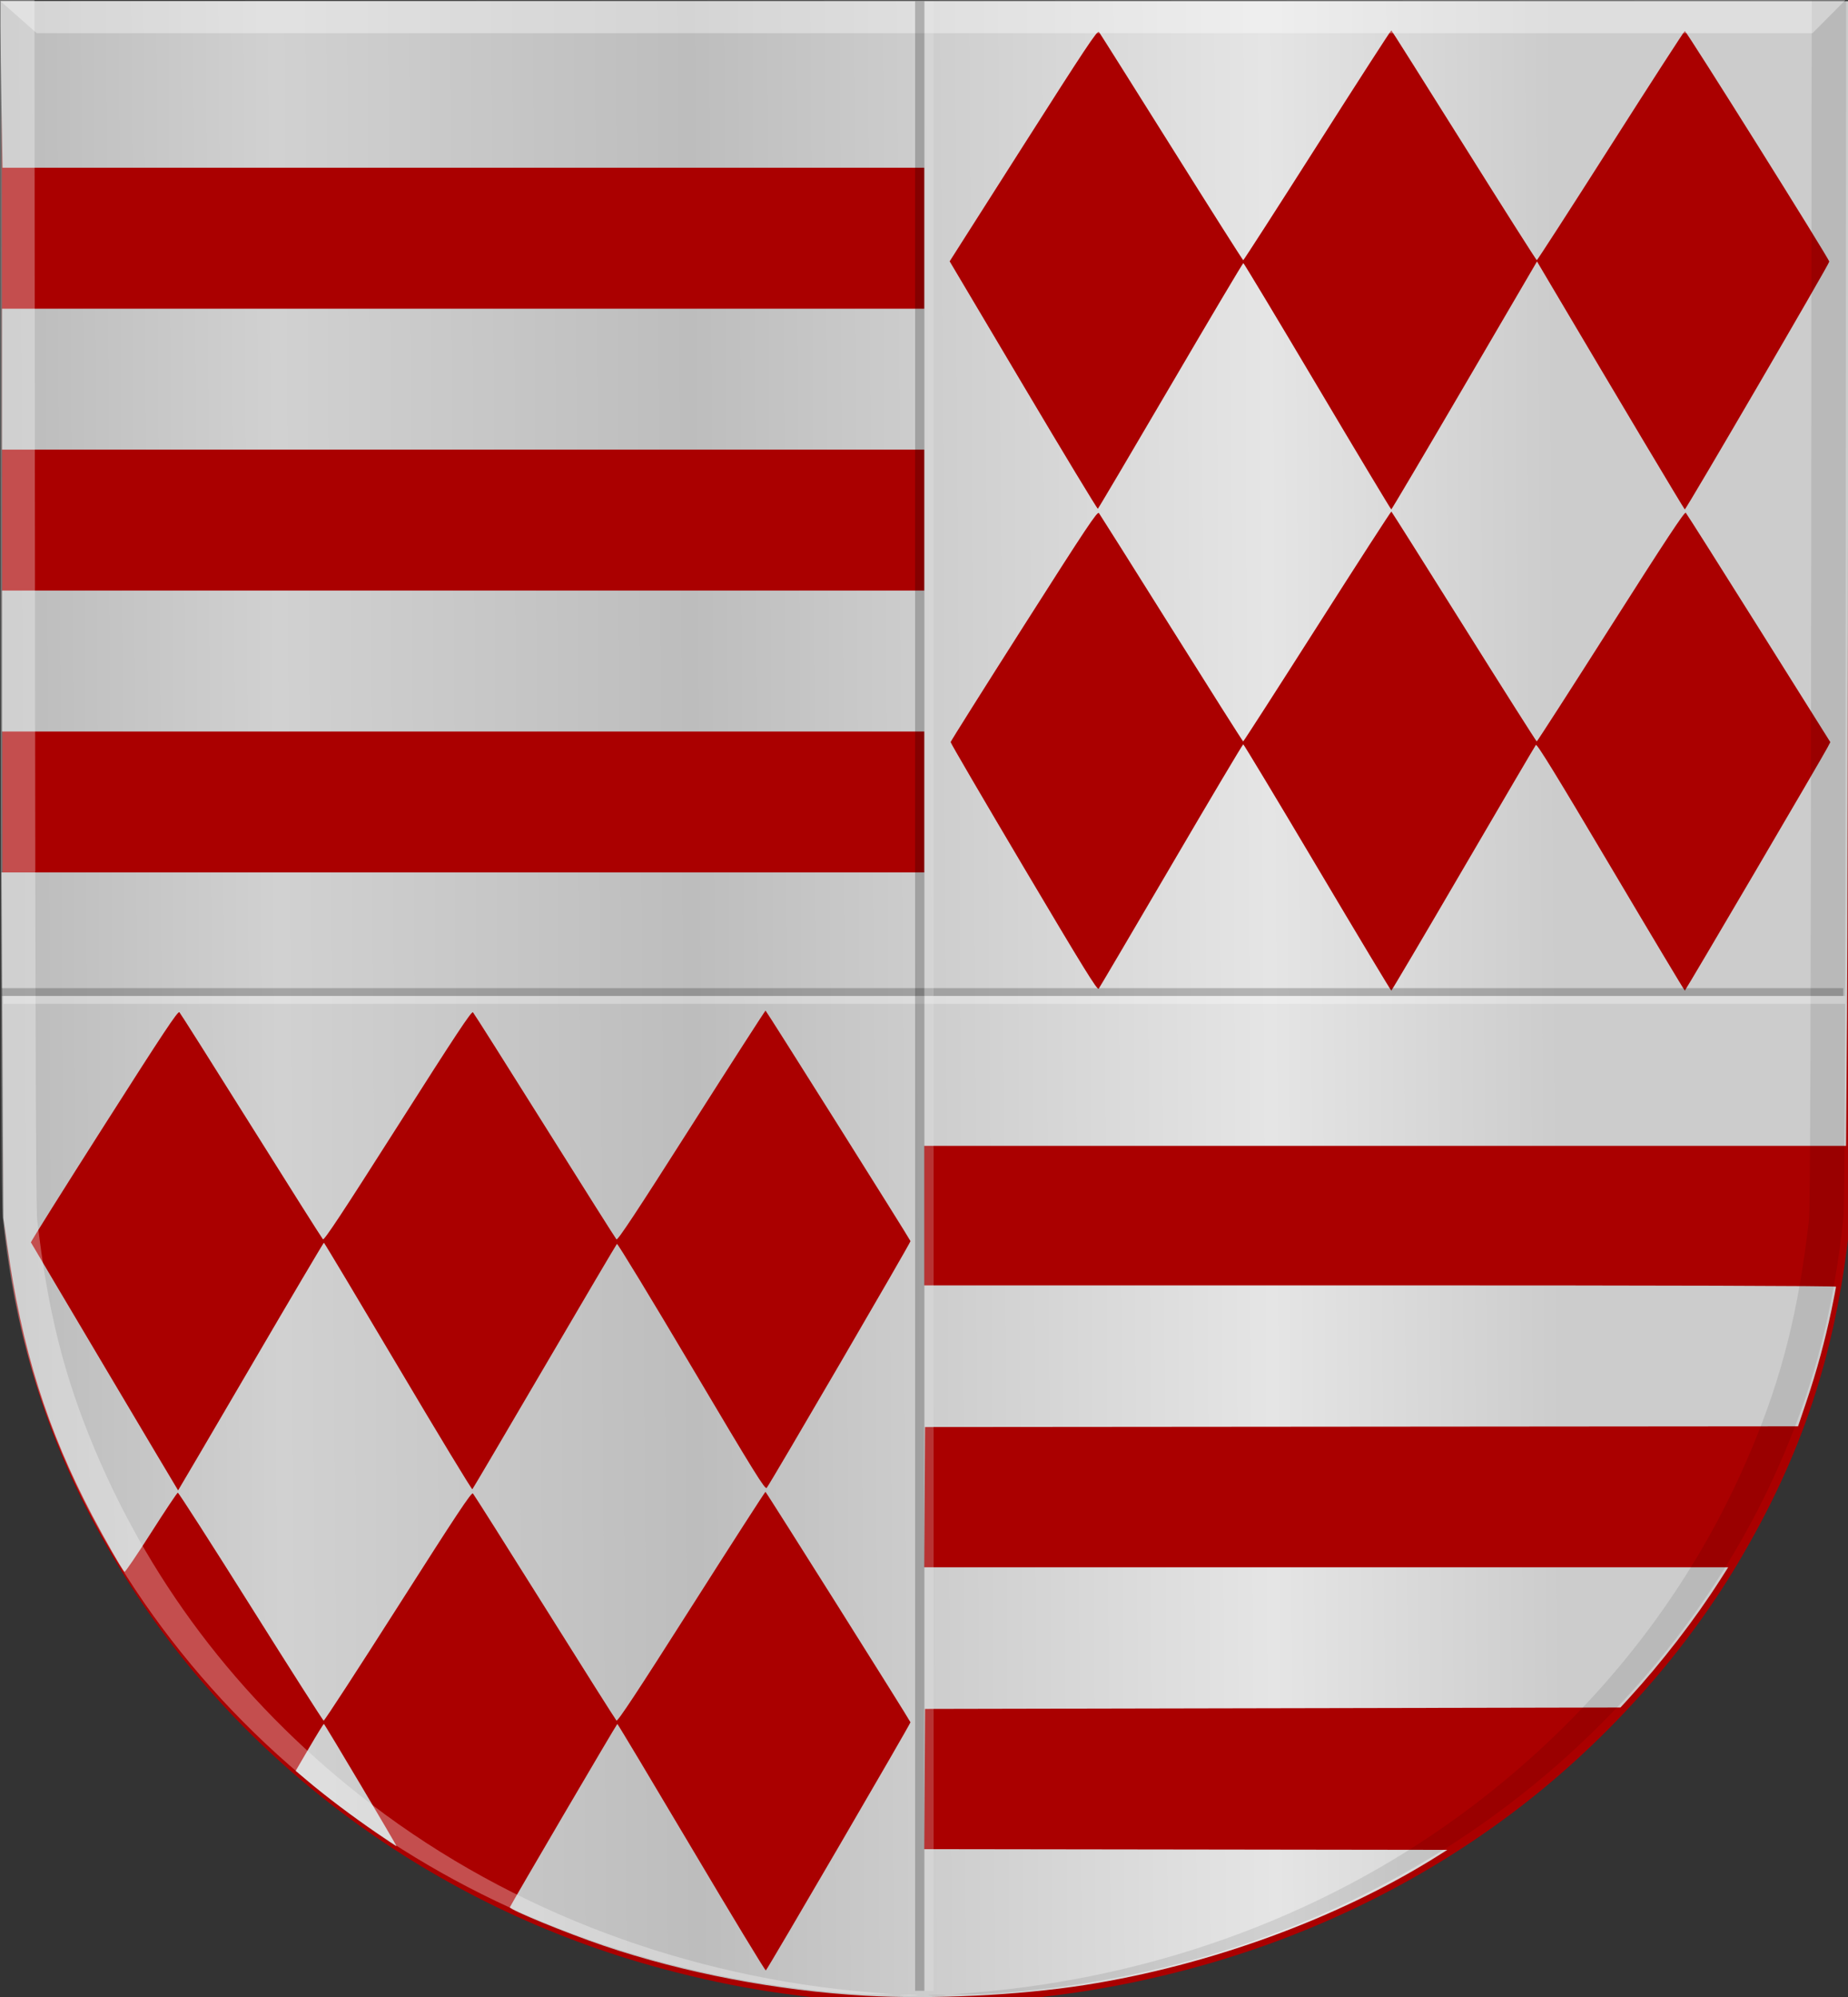
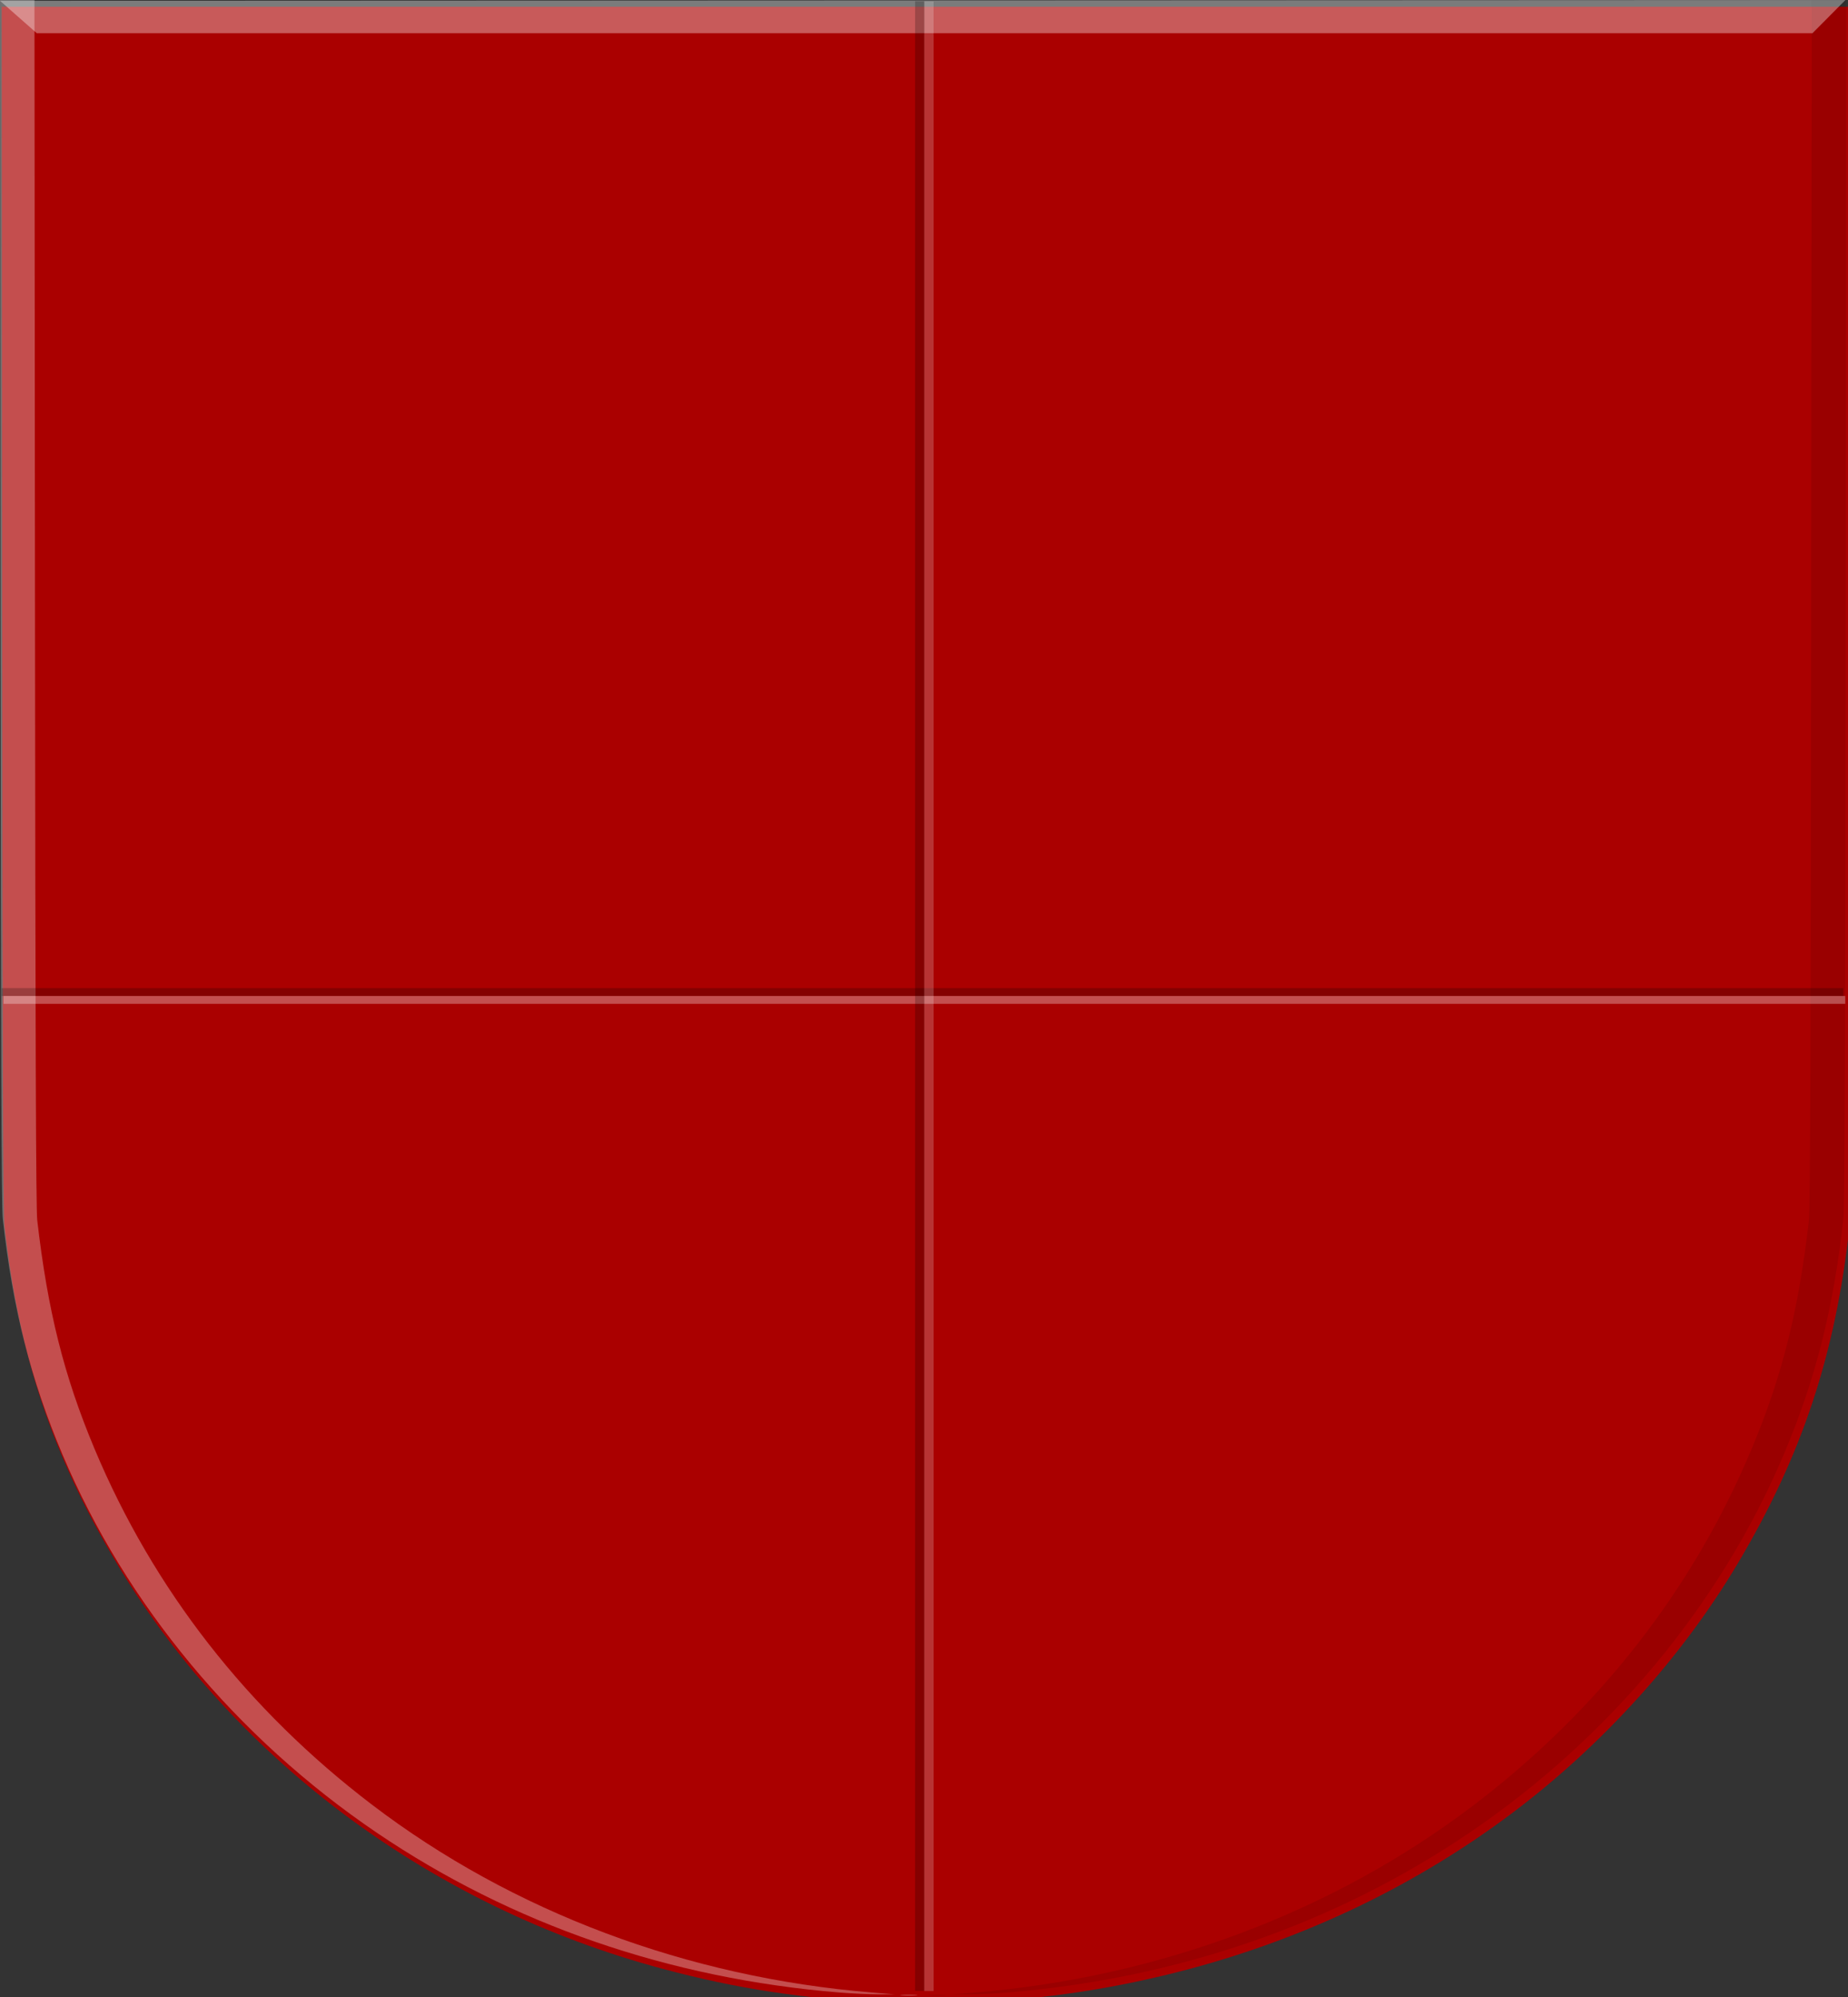
<svg xmlns="http://www.w3.org/2000/svg" xmlns:ns1="http://www.inkscape.org/namespaces/inkscape" xmlns:ns2="http://sodipodi.sourceforge.net/DTD/sodipodi-0.dtd" xmlns:xlink="http://www.w3.org/1999/xlink" width="148.745" height="160.71" id="svg6748" version="1.1" ns1:version="0.48.4 r9939" ns2:docname="Nieuw document 17">
  <rect width="100%" height="100%" fill="#333333" stroke="none" />
  <defs id="defs6750">
    <linearGradient ns1:collect="always" xlink:href="#linearGradient21651" id="linearGradient4421" gradientUnits="userSpaceOnUse" x1="0" y1="174.07" x2="30" y2="174.07" gradientTransform="translate(0,158.891)" />
    <linearGradient id="linearGradient21651">
      <stop id="stop21653" offset="0" style="stop-color:#cc992d;stop-opacity:1;" />
      <stop id="stop21655" offset="0.143" style="stop-color:#e1a832;stop-opacity:1;" />
      <stop style="stop-color:#e5cf5c;stop-opacity:1;" offset="0.321" id="stop21657" />
      <stop id="stop21659" offset="0.5" style="stop-color:#e5c547;stop-opacity:1;" />
      <stop style="stop-color:#ffffa3;stop-opacity:1;" offset="0.75" id="stop21661" />
      <stop id="stop21663" offset="0.875" style="stop-color:#ffd94d;stop-opacity:1;" />
      <stop style="stop-color:#ffdb4e;stop-opacity:1;" offset="1" id="stop21665" />
    </linearGradient>
    <linearGradient gradientUnits="userSpaceOnUse" y2="174.07" x2="30" y1="174.07" x1="0" id="linearGradient4379" xlink:href="#linearGradient21651" ns1:collect="always" />
    <linearGradient id="linearGradient4070-8-2-8-8-7-0-6-5">
      <stop style="stop-color:#a3a3a3;stop-opacity:1;" offset="0" id="stop4072-1-2-6-4-1-4-7-9" />
      <stop style="stop-color:#b0b0b0;stop-opacity:1;" offset="0.143" id="stop4074-8-0-7-0-4-8-7-1" />
      <stop id="stop4076-6-1-0-3-7-5-9-8" offset="0.321" style="stop-color:#d1d1d1;stop-opacity:1;" />
      <stop style="stop-color:#bdbdbd;stop-opacity:1;" offset="0.5" id="stop4078-0-2-8-7-6-7-6-1" />
      <stop id="stop4080-2-7-1-8-8-3-4-7" offset="0.75" style="stop-color:#e5e5e5;stop-opacity:1;" />
      <stop style="stop-color:#cccccc;stop-opacity:1;" offset="0.875" id="stop4082-4-7-8-3-2-3-1-8" />
      <stop id="stop4084-9-0-3-1-3-0-9-6" offset="1" style="stop-color:#cccccc;stop-opacity:1;" />
    </linearGradient>
    <linearGradient gradientUnits="userSpaceOnUse" y2="204.963" x2="29.643" y1="204.963" x1="3.214" id="linearGradient4389" xlink:href="#linearGradient4070-8-2-8-8-7-0-6-5" ns1:collect="always" gradientTransform="translate(336.429,486.112)" />
    <linearGradient ns1:collect="always" xlink:href="#linearGradient4070-8-2-8-8-7-0-6-5" id="linearGradient7375" x1="235.406" y1="511.127" x2="421.256" y2="510.056" gradientUnits="userSpaceOnUse" />
  </defs>
  <ns2:namedview id="base" pagecolor="#ffffff" bordercolor="#666666" borderopacity="1.0" ns1:pageopacity="0.0" ns1:pageshadow="2" ns1:zoom="2.8" ns1:cx="108.52737" ns1:cy="56.794329" ns1:document-units="px" ns1:current-layer="layer1" showgrid="false" fit-margin-top="0" fit-margin-left="0" fit-margin-right="0" fit-margin-bottom="0" ns1:window-width="1600" ns1:window-height="837" ns1:window-x="-8" ns1:window-y="-8" ns1:window-maximized="1" />
  <g ns1:label="Laag 1" ns1:groupmode="layer" id="layer1" transform="translate(-272.51,-429.655)">
    <g id="layer1-1-4" ns1:label="Laag 1" transform="matrix(0.121,0,0,0.115,304.148,444.127)" style="fill:#aa0000;stroke:none">
      <path ns2:nodetypes="ssssscccsssssss" ns1:connector-curvature="0" id="path3805-2" d="m 329.799,1275.736 c -57.199,-2.783 -101.142,-9.961 -150.507,-23.88 -152.326,-42.95 -283.077,-144.681 -361.143,-280.312 -43.775,-76.053 -67.103,-148.292 -76.64,-239.439 -0.907,-8.672 -1.279,-113.905 -1.525,-432.327 l -0.326,-420.864 614.617,0 616.469,0 -0.326,420.864 c -0.246,318.422 -0.617,423.654 -1.525,432.327 -9.411,89.941 -31.654,160.505 -74.463,236.222 -37.032,65.5 -89.945,127.074 -150.018,174.576 -63.662,50.339 -136.172,86.907 -214,108.88 -39.47,11.144 -80.32,18.745 -122.054,22.056 -18.055,1.432 -64.87,2.562 -78.561,1.896 z" style="fill:#aa0000;stroke:none" />
    </g>
-     <path style="fill:url(#linearGradient7375);fill-opacity:1" d="m 342.143,590.255 c -7.092,-0.4 -14.571,-1.828 -21.029,-4.016 -3.005,-1.018 -7.63,-2.914 -7.564,-3.101 0.078,-0.223 8.594,-14.749 8.649,-14.753 0.033,-0.002 2.717,4.478 5.965,9.955 3.248,5.478 5.942,9.924 5.988,9.881 0.183,-0.173 11.672,-19.884 11.641,-19.97 -0.082,-0.224 -11.61,-18.539 -11.671,-18.543 -0.038,-0.002 -2.722,4.167 -5.965,9.266 -4.38,6.887 -5.931,9.236 -6.03,9.137 -0.073,-0.073 -2.67,-4.181 -5.769,-9.128 -3.1,-4.947 -5.702,-9.062 -5.783,-9.144 -0.118,-0.121 -1.308,1.674 -6.027,9.084 -3.234,5.079 -5.928,9.219 -5.988,9.2 -0.059,-0.019 -2.7,-4.158 -5.867,-9.199 -3.167,-5.04 -5.809,-9.157 -5.871,-9.148 -0.061,0.009 -1.032,1.464 -2.158,3.233 -1.125,1.769 -2.085,3.18 -2.132,3.135 -0.204,-0.197 -1.547,-2.541 -2.576,-4.494 -3.645,-6.923 -5.707,-13.47 -6.872,-21.826 l -0.304,-2.177 -0.073,-13.892 -0.074,-13.892 37.136,0 37.136,0 0,-5.671 0,-5.671 -37.116,0 -37.117,0 0,-5.671 0,-5.671 37.117,0 37.116,0 0,-5.671 0,-5.671 -37.116,0 -37.117,0 0,-5.671 0,-5.671 37.117,0 37.116,0 0,-5.671 0,-5.671 -37.097,0 -37.097,0 -0.08,-4.659 c -0.044,-2.562 -0.08,-5.579 -0.08,-6.702 l 0,-2.044 74.353,0 74.353,0 0,35.899 c 0,19.745 -0.036,40.471 -0.08,46.058 l -0.08,10.159 -37.097,0 -37.097,0 0,5.614 0,5.614 36.695,0 c 23.08,0 36.695,0.04 36.695,0.109 0,0.06 -0.165,0.898 -0.366,1.862 -0.504,2.417 -1.191,4.932 -2.004,7.338 l -0.687,2.033 -35.136,0.029 -35.136,0.029 -0.031,5.643 -0.031,5.643 32.355,0 32.355,0 -0.656,1.028 c -2.013,3.155 -4.709,6.651 -7.362,9.543 l -0.655,0.714 -27.987,0.057 -27.987,0.057 -0.031,5.642 -0.031,5.642 21.049,0.029 21.05,0.029 -0.713,0.45 c -7.965,5.029 -18.436,8.862 -28.502,10.433 -5.248,0.819 -12.249,1.157 -17.642,0.853 z m -49.45,-50.631 c 3.204,-5.481 5.853,-9.965 5.887,-9.965 0.033,1.2e-4 2.717,4.483 5.964,9.961 3.247,5.478 5.941,9.924 5.986,9.879 0.045,-0.045 2.661,-4.486 5.812,-9.868 3.151,-5.382 5.772,-9.827 5.825,-9.877 0.053,-0.05 2.752,4.39 5.999,9.867 5.091,8.587 5.925,9.932 6.056,9.767 0.33,-0.415 11.607,-19.762 11.573,-19.856 -0.077,-0.212 -11.609,-18.545 -11.667,-18.55 -0.034,-0.002 -2.718,4.169 -5.965,9.271 -4.408,6.926 -5.937,9.24 -6.035,9.137 -0.073,-0.076 -2.668,-4.185 -5.769,-9.132 -3.1,-4.947 -5.702,-9.06 -5.781,-9.14 -0.113,-0.115 -1.386,1.808 -6.041,9.127 -4.418,6.947 -5.932,9.24 -6.034,9.14 -0.075,-0.073 -2.672,-4.18 -5.771,-9.127 -3.099,-4.947 -5.701,-9.063 -5.783,-9.146 -0.119,-0.123 -1.288,1.637 -6.071,9.145 -3.258,5.113 -5.904,9.332 -5.881,9.376 0.164,0.303 11.832,19.957 11.848,19.957 0.011,0 2.642,-4.484 5.847,-9.965 z m 74.093,-40.325 c 3.139,-5.36 5.746,-9.746 5.792,-9.746 0.046,0 2.731,4.46 5.967,9.911 3.236,5.451 5.913,9.908 5.95,9.906 0.037,-0.003 2.643,-4.417 5.791,-9.81 3.148,-5.393 5.778,-9.874 5.845,-9.958 0.089,-0.112 1.664,2.452 6.025,9.81 3.248,5.479 5.932,9.961 5.965,9.96 0.058,-0.002 11.046,-18.718 11.489,-19.57 l 0.222,-0.426 -5.75,-9.163 c -3.162,-5.04 -5.811,-9.222 -5.885,-9.295 -0.101,-0.099 -1.626,2.212 -6.03,9.137 -3.242,5.098 -5.926,9.267 -5.965,9.264 -0.04,-0.003 -2.674,-4.158 -5.856,-9.233 -3.181,-5.075 -5.811,-9.244 -5.845,-9.264 -0.033,-0.02 -2.717,4.135 -5.964,9.233 -3.247,5.098 -5.931,9.268 -5.965,9.266 -0.034,-0.002 -2.628,-4.096 -5.764,-9.098 -3.137,-5.002 -5.768,-9.179 -5.848,-9.283 -0.123,-0.159 -1.043,1.222 -6.033,9.059 -3.239,5.086 -5.894,9.304 -5.902,9.374 -0.009,0.07 2.64,4.604 5.884,10.076 4.788,8.076 5.923,9.916 6.033,9.773 0.074,-0.097 2.704,-4.562 5.844,-9.922 z m -0.054,-38.612 c 3.175,-5.423 5.809,-9.859 5.853,-9.859 0.044,0 2.726,4.46 5.961,9.911 3.235,5.451 5.912,9.909 5.948,9.908 0.037,-0.001 2.691,-4.491 5.898,-9.977 l 5.831,-9.975 0.977,1.652 c 5.7,9.635 10.87,18.302 10.919,18.302 0.11,-3.4e-4 11.629,-19.751 11.629,-19.94 0,-0.215 -11.494,-18.556 -11.628,-18.556 -0.05,0 -2.732,4.15 -5.962,9.223 -3.23,5.073 -5.907,9.22 -5.951,9.217 -0.043,-0.003 -2.682,-4.158 -5.863,-9.233 -3.181,-5.074 -5.811,-9.241 -5.845,-9.26 -0.033,-0.019 -2.714,4.136 -5.957,9.233 -3.243,5.097 -5.927,9.265 -5.965,9.263 -0.038,-0.002 -2.635,-4.096 -5.771,-9.098 -3.137,-5.002 -5.767,-9.177 -5.845,-9.277 -0.118,-0.152 -1.123,1.359 -6.078,9.141 l -5.936,9.323 5.923,9.979 c 3.257,5.489 5.96,9.958 6.005,9.931 0.045,-0.026 2.68,-4.485 5.855,-9.907 z m -63.95,116.444 c -1.861,-1.272 -4.047,-2.92 -5.477,-4.129 l -0.996,-0.842 1.105,-1.89 c 0.608,-1.04 1.132,-1.889 1.165,-1.887 0.063,0.003 5.911,9.85 5.849,9.85 -0.02,0 -0.76,-0.496 -1.647,-1.101 z" id="path6695" ns1:connector-curvature="0" />
    <path ns1:connector-curvature="0" id="path3835-8" d="m 345.093,590.202 c 0.315,-0.024 0.83,-0.024 1.145,0 0.315,0.024 0.058,0.043 -0.572,0.043 -0.63,0 -0.887,-0.019 -0.572,-0.043 z m -5.031,-0.206 c -13.687,-1.117 -26.382,-5.504 -37.237,-12.866 -11.272,-7.645 -20.16,-18.33 -25.27,-30.381 -2.578,-6.08 -4.026,-11.793 -4.819,-19.019 -0.11,-0.997 -0.154,-13.093 -0.184,-49.696 l -0.04,-48.378 1.386,0 1.386,0 0.042,48.493 c 0.031,35.571 0.079,48.813 0.181,49.696 0.843,7.304 2.152,12.53 4.607,18.389 4.742,11.316 12.293,20.999 22.349,28.658 11.309,8.614 25.382,13.895 40.25,15.105 l 1.808,0.147 -1.326,0 c -0.729,0 -2.139,-0.066 -3.133,-0.148 z" style="fill:#ffffff;fill-opacity:0.307" />
    <path ns1:connector-curvature="0" id="path3835-4-7" d="m 348.524,590.208 c -0.315,-0.024 -0.83,-0.024 -1.145,0 -0.315,0.024 -0.058,0.043 0.572,0.043 0.63,0 0.887,-0.019 0.572,-0.043 z m 5.031,-0.206 c 13.687,-1.117 26.382,-5.504 37.237,-12.866 11.272,-7.645 20.16,-18.33 25.27,-30.381 2.578,-6.08 4.026,-11.793 4.819,-19.019 0.109,-0.997 0.154,-13.093 0.184,-49.696 l 0.04,-48.378 -1.386,0 -1.386,0 -0.042,48.493 c -0.031,35.571 -0.079,48.813 -0.181,49.696 -0.843,7.304 -2.152,12.53 -4.607,18.389 -4.742,11.316 -12.293,20.999 -22.349,28.658 -11.309,8.614 -25.382,13.895 -40.25,15.105 l -1.808,0.147 1.326,0 c 0.729,0 2.139,-0.066 3.133,-0.148 z" style="fill:#000000;fill-opacity:0.094" />
    <path ns1:connector-curvature="0" id="path3868-4" d="m 272.51,429.719 2.957,2.605 142.933,0 2.651,-2.668 z" style="fill:#ffffff;fill-opacity:0.354;stroke:none" />
    <rect style="fill:#000000;fill-opacity:0.217;fill-rule:evenodd;stroke:none" id="rect7281" width="148.24" height="0.631" x="272.636" y="509.174" />
    <rect style="fill:#ffffff;fill-opacity:0.307;fill-rule:evenodd;stroke:none" id="rect7281-2" width="148.24" height="0.631" x="272.794" y="509.805" />
    <rect style="fill:#000000;fill-opacity:0.217;fill-rule:evenodd;stroke:none" id="rect7301" width="0.758" height="160.109" x="346.165" y="429.751" />
    <rect style="fill:#eeeeee;fill-opacity:0.217;fill-rule:evenodd;stroke:none" id="rect7301-7" width="0.758" height="160.109" x="346.898" y="429.767" />
  </g>
</svg>